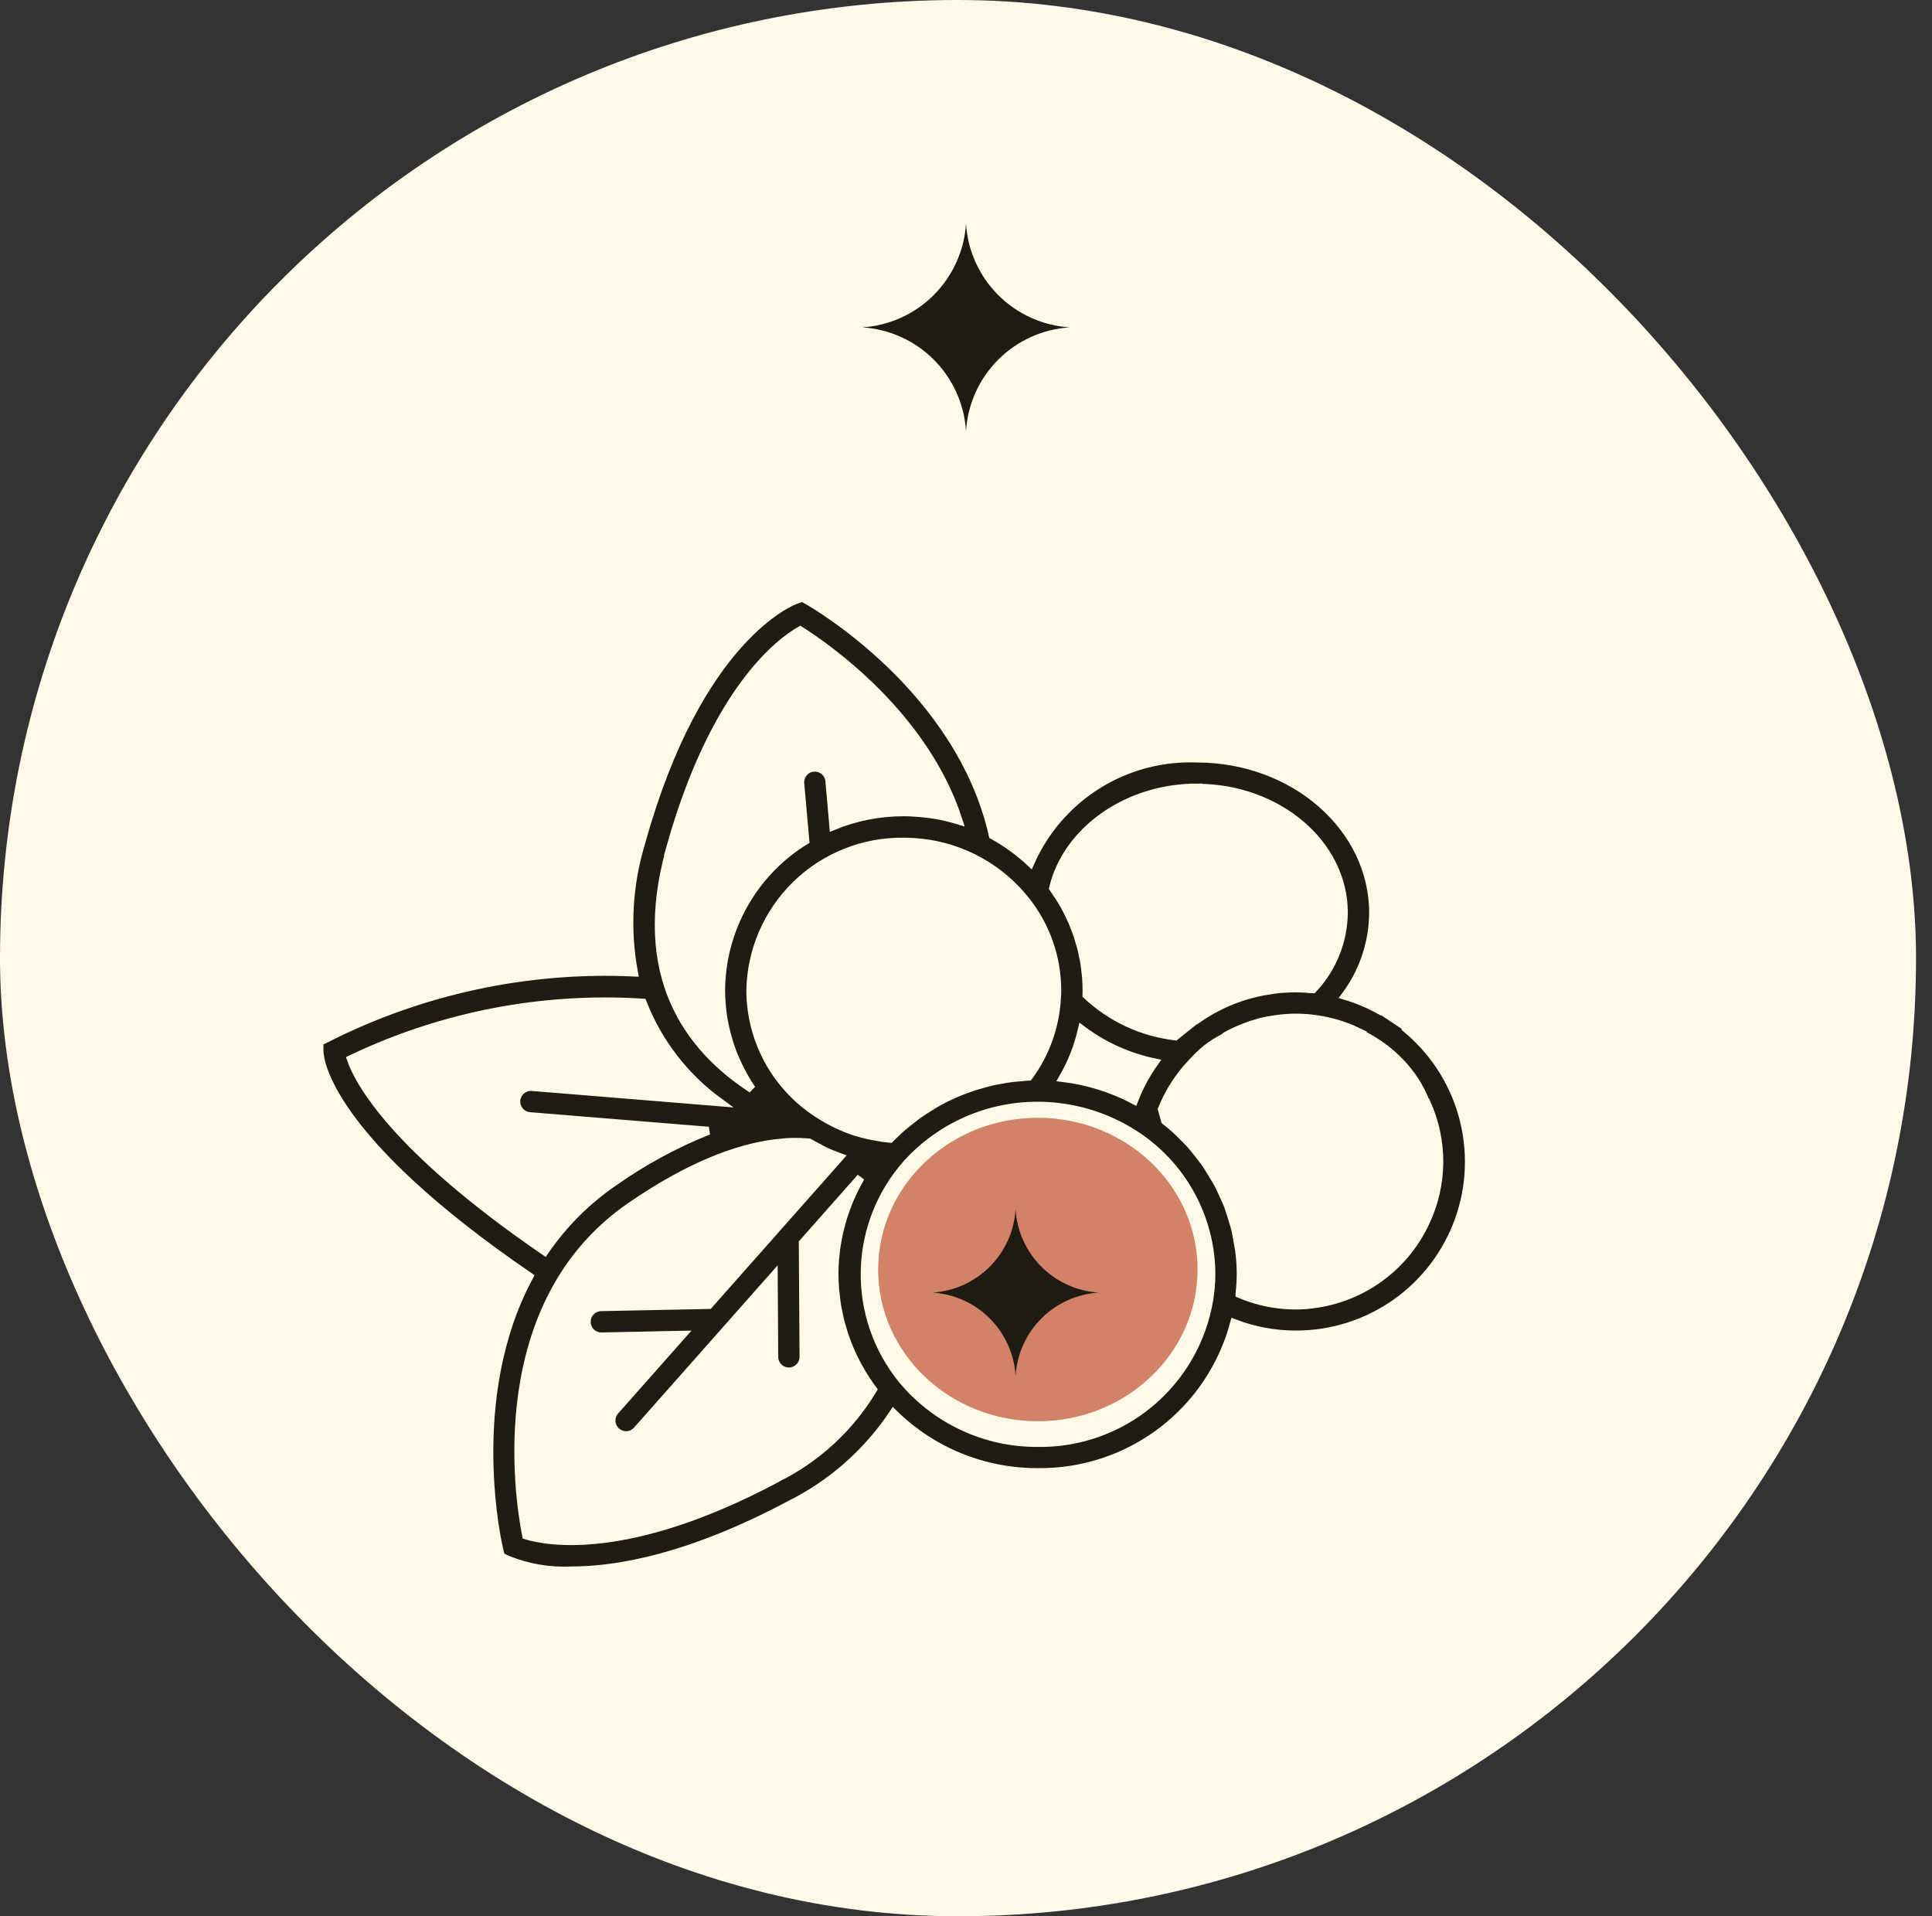
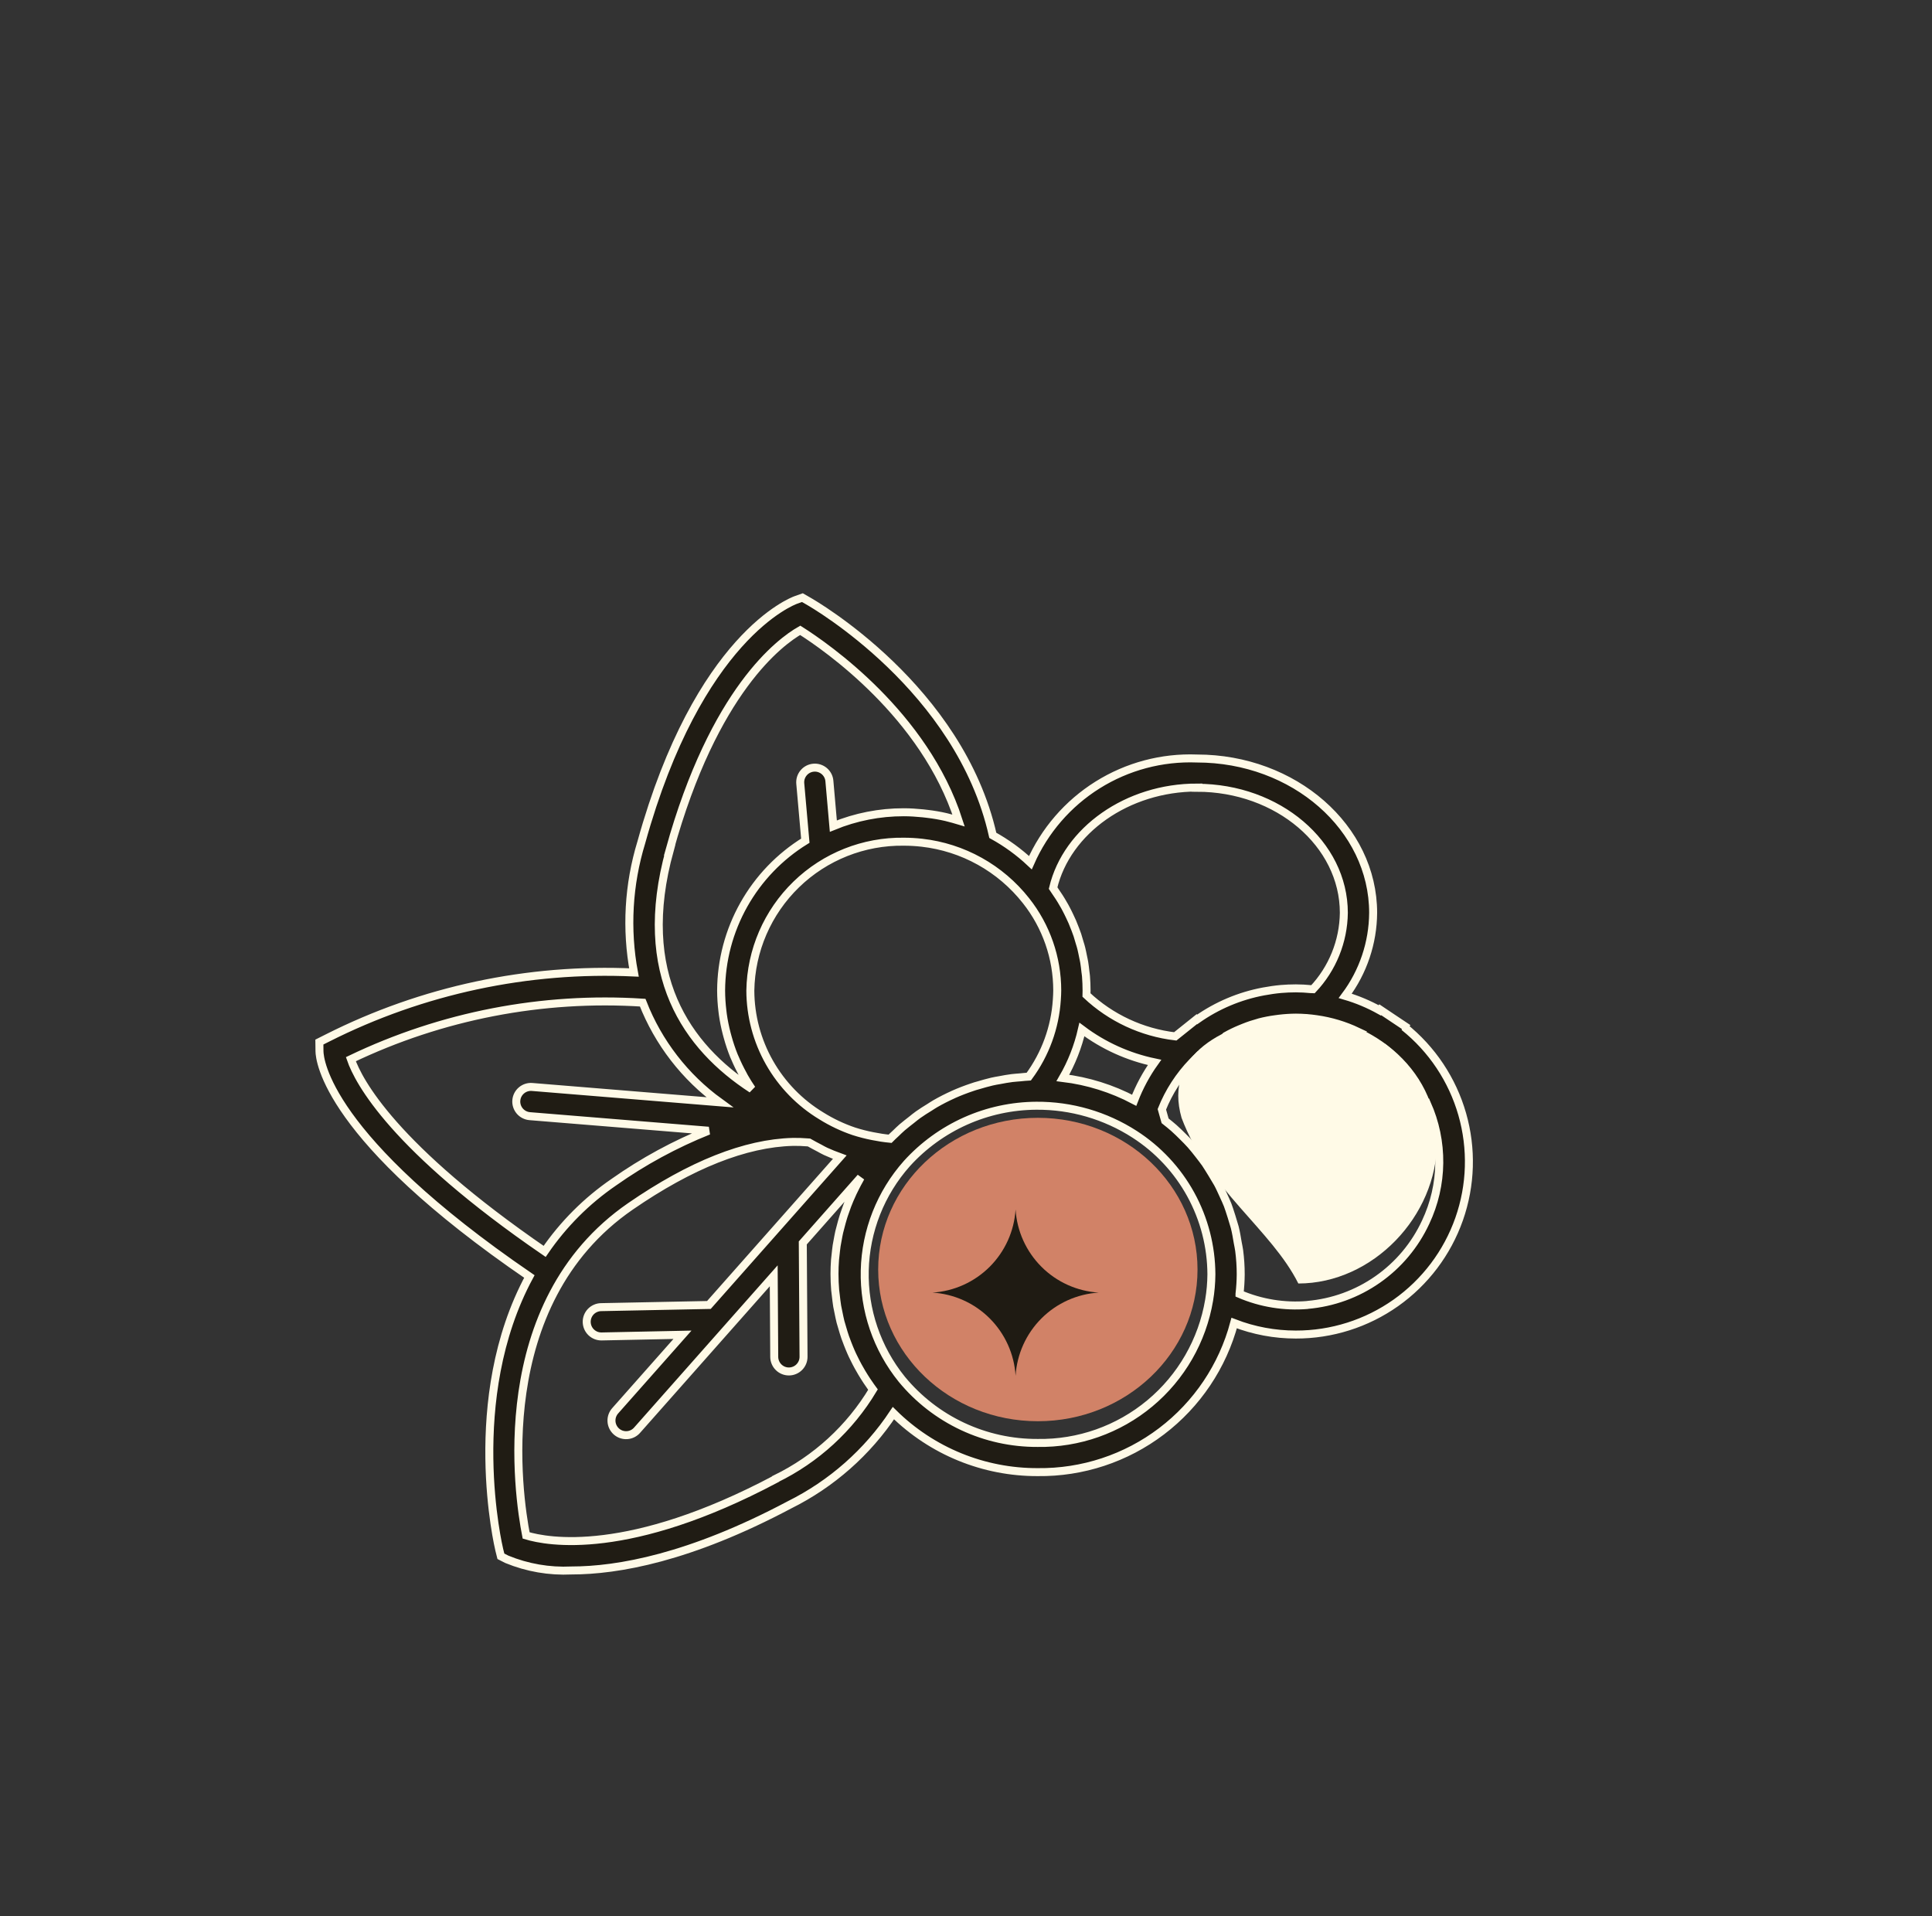
<svg xmlns="http://www.w3.org/2000/svg" fill="none" viewBox="0 0 121 120" height="120" width="121">
  <rect x="0" y="0" width="121" height="120" fill="#333333" stroke="none" />
-   <rect fill="#FFFAE7" rx="60" height="120" width="120" />
-   <path fill="#E5E1D2" d="M75 79.5C75 84.747 70.523 89 65 89C59.477 89 55 84.747 55 79.5C55 74.253 59.477 70 65 70C70.523 70 75 74.253 75 79.5Z" />
  <path fill="#D18267" d="M75 79.5C75 84.747 70.523 89 65 89C59.477 89 55 84.747 55 79.5C55 74.253 59.477 70 65 70C70.523 70 75 74.253 75 79.5Z" />
  <path stroke-width="0.5" stroke="#FFFAE7" fill="#201C14" d="M87.937 64.301L87.973 64.254L87.173 63.72L86.446 63.233L86.417 63.273C85.731 62.89 85.004 62.585 84.25 62.363C85.373 60.862 85.986 59.04 85.999 57.165C85.999 51.833 81.047 47.499 74.959 47.499C72.767 47.415 70.601 47.993 68.742 49.156C66.882 50.32 65.416 52.016 64.533 54.023C63.823 53.356 63.032 52.781 62.179 52.311C60.104 43.103 51.003 37.854 50.614 37.632L50.254 37.425L49.861 37.564C49.613 37.65 43.741 39.868 40.166 52.749C39.358 55.389 39.199 58.185 39.704 60.899C33.061 60.591 26.452 62.003 20.515 64.998L20.002 65.256L20.009 65.834C20.017 66.371 20.461 71.254 33.154 79.936C29.013 87.603 31.241 96.936 31.27 97.054L31.371 97.458L31.744 97.648C33.024 98.174 34.404 98.413 35.786 98.346C38.695 98.346 43.209 97.547 49.437 94.24C52.077 92.93 54.325 90.948 55.954 88.493C58.36 90.871 61.611 92.2 64.994 92.187C67.79 92.221 70.518 91.321 72.746 89.63C74.974 87.94 76.575 85.554 77.295 82.852C78.526 83.328 79.834 83.572 81.154 83.572C83.399 83.577 85.589 82.883 87.422 81.588C89.254 80.293 90.639 78.459 91.384 76.342C92.129 74.225 92.197 71.928 91.578 69.771C90.96 67.613 89.686 65.701 87.933 64.3L87.937 64.301ZM84.777 64.716L84.683 64.76C84.508 64.832 84.323 64.902 84.113 64.967L83.974 65.01C83.803 65.061 83.614 65.111 83.429 65.153C83.372 65.168 83.318 65.182 83.258 65.193C83.018 65.243 82.778 65.29 82.513 65.328C82.473 65.336 82.426 65.339 82.393 65.343C82.167 65.375 81.931 65.4 81.691 65.418C81.615 65.426 81.541 65.429 81.461 65.436C81.171 65.454 80.877 65.469 80.57 65.469C79.318 65.483 78.071 65.299 76.876 64.924C76.837 64.91 76.804 64.892 76.765 64.877C76.766 64.875 76.769 64.873 76.771 64.872C76.773 64.871 76.776 64.87 76.779 64.87C77.073 64.705 77.377 64.558 77.689 64.43C77.764 64.397 77.839 64.368 77.911 64.34C78.209 64.22 78.514 64.119 78.824 64.035C78.844 64.031 78.863 64.024 78.881 64.017C79.21 63.932 79.544 63.868 79.881 63.824L80.128 63.791C80.472 63.75 80.818 63.728 81.164 63.726C81.596 63.728 82.027 63.761 82.454 63.824C83.347 63.95 84.215 64.211 85.03 64.598C84.944 64.637 84.869 64.677 84.783 64.718L84.777 64.716ZM71.033 68.901C69.642 68.166 68.128 67.693 66.566 67.504C67.114 66.558 67.516 65.535 67.759 64.469C69.106 65.482 70.659 66.185 72.309 66.53C71.785 67.263 71.357 68.06 71.033 68.901ZM74.963 49.331C80.037 49.331 84.164 52.842 84.164 57.164C84.142 58.945 83.451 60.654 82.229 61.95C82.19 61.95 82.154 61.95 82.118 61.943C81.791 61.911 81.47 61.893 81.158 61.893C80.846 61.893 80.537 61.907 80.234 61.932C79.864 61.965 79.499 62.019 79.137 62.086C77.641 62.365 76.222 62.963 74.978 63.84L74.953 63.822L74.393 64.27L73.605 64.9C71.522 64.655 69.572 63.747 68.044 62.309C68.044 62.216 68.051 62.12 68.051 62.026C68.051 61.728 68.037 61.426 68.015 61.138C68.008 61.041 67.99 60.945 67.979 60.848C67.958 60.651 67.936 60.454 67.904 60.26C67.886 60.14 67.857 60.034 67.835 59.919C67.799 59.744 67.767 59.571 67.724 59.399C67.695 59.279 67.659 59.159 67.623 59.048C67.576 58.883 67.529 58.718 67.477 58.557C67.437 58.437 67.39 58.317 67.345 58.197C67.287 58.04 67.225 57.885 67.159 57.731C67.108 57.611 67.051 57.498 66.998 57.383C66.926 57.233 66.855 57.082 66.776 56.936C66.715 56.816 66.656 56.71 66.586 56.595C66.503 56.452 66.418 56.304 66.325 56.165C66.253 56.054 66.182 55.947 66.106 55.839C66.056 55.763 66.009 55.685 65.956 55.61C66.817 51.994 70.61 49.318 74.967 49.318L74.963 49.331ZM64.255 56.4C65.524 58 66.214 59.983 66.214 62.025C66.214 62.207 66.203 62.385 66.189 62.602C66.078 64.342 65.469 66.014 64.433 67.418C64.262 67.425 64.089 67.45 63.917 67.464C63.746 67.479 63.557 67.49 63.383 67.511C63.122 67.544 62.864 67.59 62.609 67.64C62.445 67.668 62.283 67.694 62.122 67.733C61.839 67.798 61.563 67.88 61.282 67.962C61.15 68.002 61.017 68.031 60.889 68.082C60.484 68.218 60.089 68.369 59.703 68.541L59.692 68.548C59.309 68.72 58.936 68.91 58.574 69.118C58.454 69.186 58.334 69.268 58.214 69.344C57.974 69.49 57.734 69.641 57.501 69.806C57.362 69.903 57.232 70.013 57.1 70.118C56.9 70.275 56.699 70.43 56.5 70.598C56.365 70.718 56.231 70.845 56.103 70.971C55.975 71.097 55.856 71.193 55.743 71.312C55.377 71.276 55.013 71.221 54.653 71.147C54.256 71.07 53.864 70.969 53.479 70.846C52.764 70.604 52.079 70.279 51.439 69.879C50.087 69.062 48.969 67.912 48.19 66.538C47.412 65.165 46.999 63.614 46.993 62.036C47.033 59.525 48.068 57.133 49.87 55.385C51.672 53.636 54.094 52.674 56.605 52.709C56.985 52.709 57.365 52.731 57.743 52.774C59.014 52.918 60.244 53.312 61.362 53.935C62.479 54.557 63.463 55.395 64.255 56.4ZM41.935 53.237C44.715 43.205 48.885 40.174 50.117 39.472C51.754 40.508 57.907 44.76 60.034 51.377C59.812 51.309 59.583 51.257 59.357 51.195C59.321 51.184 59.282 51.173 59.246 51.166C58.863 51.078 58.476 51.011 58.085 50.966L57.806 50.933C57.409 50.894 57.007 50.865 56.606 50.865C55.092 50.862 53.593 51.157 52.192 51.732L51.945 48.916C51.936 48.795 51.903 48.678 51.848 48.57C51.793 48.462 51.717 48.366 51.624 48.287C51.532 48.209 51.425 48.15 51.309 48.113C51.194 48.076 51.072 48.063 50.952 48.074C50.831 48.084 50.714 48.119 50.606 48.175C50.499 48.231 50.404 48.309 50.327 48.402C50.25 48.495 50.192 48.603 50.156 48.719C50.121 48.834 50.109 48.956 50.121 49.077L50.437 52.646C48.833 53.633 47.508 55.013 46.585 56.654C45.662 58.296 45.173 60.145 45.163 62.028C45.165 62.459 45.193 62.888 45.245 63.315C45.253 63.387 45.26 63.454 45.271 63.526C45.328 63.928 45.409 64.326 45.511 64.719C45.529 64.794 45.55 64.869 45.572 64.944C45.68 65.338 45.81 65.726 45.962 66.105C45.98 66.144 45.998 66.184 46.016 66.225C46.169 66.588 46.341 66.944 46.532 67.289L46.607 67.432C46.757 67.694 46.916 67.952 47.087 68.199C43.035 65.566 39.789 61.023 41.947 53.234L41.935 53.237ZM21.975 66.328C27.663 63.603 33.956 62.384 40.251 62.788C41.227 65.287 42.901 67.453 45.074 69.028L33.326 68.068C33.206 68.058 33.085 68.072 32.97 68.109C32.856 68.146 32.749 68.205 32.658 68.283C32.566 68.361 32.49 68.456 32.435 68.563C32.38 68.67 32.347 68.787 32.337 68.907C32.327 69.027 32.341 69.148 32.378 69.262C32.415 69.377 32.474 69.483 32.552 69.575C32.63 69.667 32.725 69.742 32.832 69.797C32.939 69.852 33.056 69.886 33.176 69.896L44.375 70.809C42.279 71.648 40.288 72.729 38.443 74.03C36.743 75.194 35.274 76.664 34.111 78.365C24.639 71.867 22.455 67.715 21.975 66.328ZM48.572 92.626C39.375 97.505 34.305 96.563 32.951 96.152C32.461 93.651 30.644 81.632 39.487 75.543C43.259 72.945 46.687 71.583 49.654 71.508C49.955 71.502 50.257 71.512 50.557 71.537L50.665 71.544C50.883 71.673 51.112 71.784 51.334 71.904C51.454 71.969 51.581 72.044 51.707 72.101C52.001 72.237 52.299 72.352 52.595 72.461L44.398 81.72L37.645 81.856C37.524 81.858 37.405 81.884 37.295 81.933C37.184 81.981 37.085 82.051 37.001 82.137C36.918 82.224 36.852 82.327 36.808 82.439C36.764 82.551 36.743 82.671 36.745 82.791C36.748 82.912 36.774 83.031 36.822 83.141C36.87 83.251 36.94 83.351 37.027 83.435C37.114 83.518 37.216 83.584 37.328 83.628C37.44 83.672 37.56 83.693 37.681 83.691L42.743 83.586L38.543 88.33C38.46 88.419 38.395 88.525 38.352 88.64C38.31 88.755 38.291 88.877 38.297 89C38.302 89.122 38.333 89.242 38.386 89.353C38.439 89.463 38.513 89.562 38.605 89.644C38.697 89.725 38.804 89.787 38.92 89.826C39.036 89.865 39.159 89.88 39.282 89.871C39.404 89.862 39.523 89.828 39.632 89.772C39.741 89.716 39.838 89.638 39.916 89.544L48.458 79.893L48.49 84.974C48.491 85.094 48.516 85.213 48.563 85.324C48.61 85.435 48.678 85.536 48.764 85.62C48.85 85.705 48.952 85.772 49.063 85.817C49.175 85.862 49.294 85.885 49.415 85.884C49.535 85.883 49.654 85.858 49.765 85.811C49.876 85.764 49.977 85.696 50.061 85.61C50.146 85.524 50.213 85.422 50.258 85.311C50.303 85.199 50.326 85.08 50.325 84.959L50.278 77.834L53.907 73.731C53.875 73.785 53.849 73.839 53.821 73.892C53.741 74.031 53.667 74.171 53.595 74.314C53.534 74.434 53.475 74.554 53.416 74.674C53.348 74.82 53.284 74.968 53.219 75.114C53.169 75.234 53.115 75.362 53.069 75.484C53.012 75.638 52.958 75.792 52.905 75.946C52.862 76.066 52.819 76.193 52.785 76.316C52.735 76.476 52.695 76.638 52.653 76.796C52.621 76.916 52.588 77.036 52.559 77.156C52.52 77.327 52.491 77.5 52.459 77.672C52.437 77.792 52.415 77.901 52.397 78.016C52.369 78.209 52.351 78.402 52.329 78.597C52.318 78.694 52.304 78.79 52.297 78.891C52.275 79.184 52.264 79.478 52.264 79.772C52.264 80.116 52.279 80.456 52.307 80.793C52.318 80.904 52.336 81.015 52.347 81.126C52.372 81.348 52.397 81.574 52.433 81.796C52.455 81.928 52.487 82.058 52.513 82.19C52.552 82.386 52.592 82.583 52.641 82.781C52.677 82.917 52.72 83.054 52.761 83.189C52.815 83.375 52.869 83.559 52.933 83.741C52.979 83.877 53.033 84.014 53.086 84.149C53.155 84.324 53.225 84.501 53.301 84.672C53.362 84.808 53.421 84.941 53.491 85.073C53.573 85.241 53.659 85.41 53.752 85.578C53.824 85.707 53.899 85.836 53.974 85.965C54.071 86.129 54.175 86.291 54.279 86.452C54.362 86.572 54.443 86.699 54.533 86.822C54.58 86.89 54.623 86.957 54.673 87.022C53.226 89.438 51.107 91.38 48.574 92.612L48.572 92.626ZM64.985 90.36C63.361 90.368 61.754 90.015 60.283 89.325C58.812 88.635 57.513 87.627 56.48 86.373C54.923 84.448 54.1 82.034 54.158 79.559C54.217 77.084 55.153 74.711 56.799 72.862C57.826 71.729 59.078 70.823 60.474 70.199C61.871 69.576 63.382 69.251 64.911 69.243C67.089 69.229 69.224 69.849 71.055 71.028C72.526 71.973 73.737 73.27 74.578 74.802C75.418 76.334 75.862 78.053 75.869 79.8C75.865 80.343 75.818 80.885 75.727 81.42C75.301 83.949 73.984 86.241 72.013 87.881C70.042 89.522 67.549 90.401 64.985 90.36ZM81.897 81.72C80.439 81.844 78.974 81.606 77.63 81.029C77.63 81.029 77.63 81.029 77.63 81.022C77.677 80.619 77.702 80.213 77.705 79.808C77.706 79.307 77.673 78.807 77.608 78.31C77.587 78.146 77.547 77.98 77.518 77.816C77.464 77.493 77.41 77.168 77.332 76.856C77.282 76.662 76.991 75.724 76.885 75.452C76.809 75.255 76.713 75.062 76.627 74.867C76.507 74.613 76.401 74.358 76.267 74.115C76.162 73.922 75.65 73.083 75.496 72.857C75.368 72.671 75.224 72.497 75.088 72.316C74.924 72.105 74.758 71.894 74.579 71.692C74.426 71.52 74.264 71.358 74.099 71.194C73.91 71.004 73.717 70.815 73.515 70.635C73.34 70.481 73.155 70.334 72.97 70.187C72.902 69.947 72.835 69.714 72.766 69.467C73.206 68.366 73.856 67.361 74.679 66.508C74.799 66.388 74.919 66.257 75.052 66.135C75.092 66.156 75.139 66.174 75.181 66.196C75.223 66.218 75.292 66.25 75.345 66.279C75.645 66.426 75.953 66.554 76.269 66.662C77.653 67.106 79.1 67.324 80.554 67.306C80.914 67.306 81.274 67.292 81.622 67.266C81.742 67.259 82.421 67.194 82.647 67.162C82.767 67.144 82.887 67.126 83.007 67.104C83.215 67.068 84.362 66.803 84.555 66.744C84.645 66.716 84.741 66.69 84.827 66.662C85.091 66.573 85.349 66.472 85.601 66.357C85.616 66.35 86.081 66.117 86.275 65.997C86.347 65.954 86.403 65.907 86.471 65.865C86.561 65.804 86.661 65.745 86.744 65.682C87.398 66.207 87.976 66.821 88.46 67.506C85.651 68.652 82.65 69.252 79.617 69.276C79.496 69.274 79.376 69.296 79.264 69.34C79.151 69.383 79.049 69.449 78.962 69.533C78.875 69.617 78.805 69.717 78.757 69.827C78.708 69.938 78.682 70.057 78.68 70.178C78.677 70.298 78.699 70.418 78.743 70.531C78.787 70.643 78.853 70.746 78.936 70.833C79.02 70.92 79.12 70.99 79.231 71.038C79.341 71.086 79.46 71.112 79.581 71.115C79.701 71.115 79.821 71.115 79.941 71.115C83.18 71.034 86.376 70.354 89.367 69.108C89.891 70.279 90.155 71.549 90.141 72.831C90.127 74.112 89.836 75.376 89.288 76.535C88.62 77.975 87.584 79.212 86.284 80.121C84.984 81.031 83.467 81.581 81.886 81.716L81.897 81.72Z" />
  <path fill="#1F1B13" d="M63.605 86.149C63.521 84.796 62.945 83.521 61.987 82.562C61.028 81.604 59.752 81.029 58.399 80.945C59.752 80.86 61.027 80.284 61.986 79.326C62.944 78.367 63.52 77.092 63.605 75.739C63.689 77.093 64.265 78.368 65.224 79.327C66.182 80.286 67.459 80.861 68.812 80.945C67.459 81.029 66.183 81.604 65.224 82.563C64.266 83.522 63.69 84.797 63.606 86.15L63.605 86.149Z" clip-rule="evenodd" fill-rule="evenodd" />
  <path fill="#1F1B13" d="M83.503 75.756C83.422 74.455 82.869 73.229 81.948 72.308C81.026 71.387 79.8 70.834 78.5 70.753C79.8 70.671 81.026 70.118 81.947 69.197C82.868 68.276 83.421 67.05 83.503 65.75C83.584 67.05 84.137 68.276 85.058 69.198C85.979 70.119 87.205 70.672 88.506 70.753C87.205 70.834 85.979 71.387 85.058 72.308C84.137 73.229 83.584 74.455 83.503 75.756Z" clip-rule="evenodd" fill-rule="evenodd" />
  <path fill="#FFFAE7" d="M89.999 71.5C89.999 76.16 85.974 80.375 81.314 80.375C79.626 77 75.688 74.5 74 70C72.875 66.062 76.5 64.062 81 63.5C85.66 63.5 89.999 66.84 89.999 71.5Z" />
-   <path fill="#1F1B13" d="M60.5 27C60.395 25.31 59.677 23.717 58.48 22.52C57.283 21.323 55.69 20.605 54 20.5C55.689 20.394 57.281 19.675 58.478 18.478C59.675 17.281 60.394 15.689 60.5 14C60.605 15.69 61.323 17.283 62.52 18.48C63.717 19.677 65.31 20.395 67 20.5C65.31 20.605 63.717 21.323 62.52 22.52C61.323 23.717 60.605 25.31 60.5 27Z" clip-rule="evenodd" fill-rule="evenodd" />
</svg>